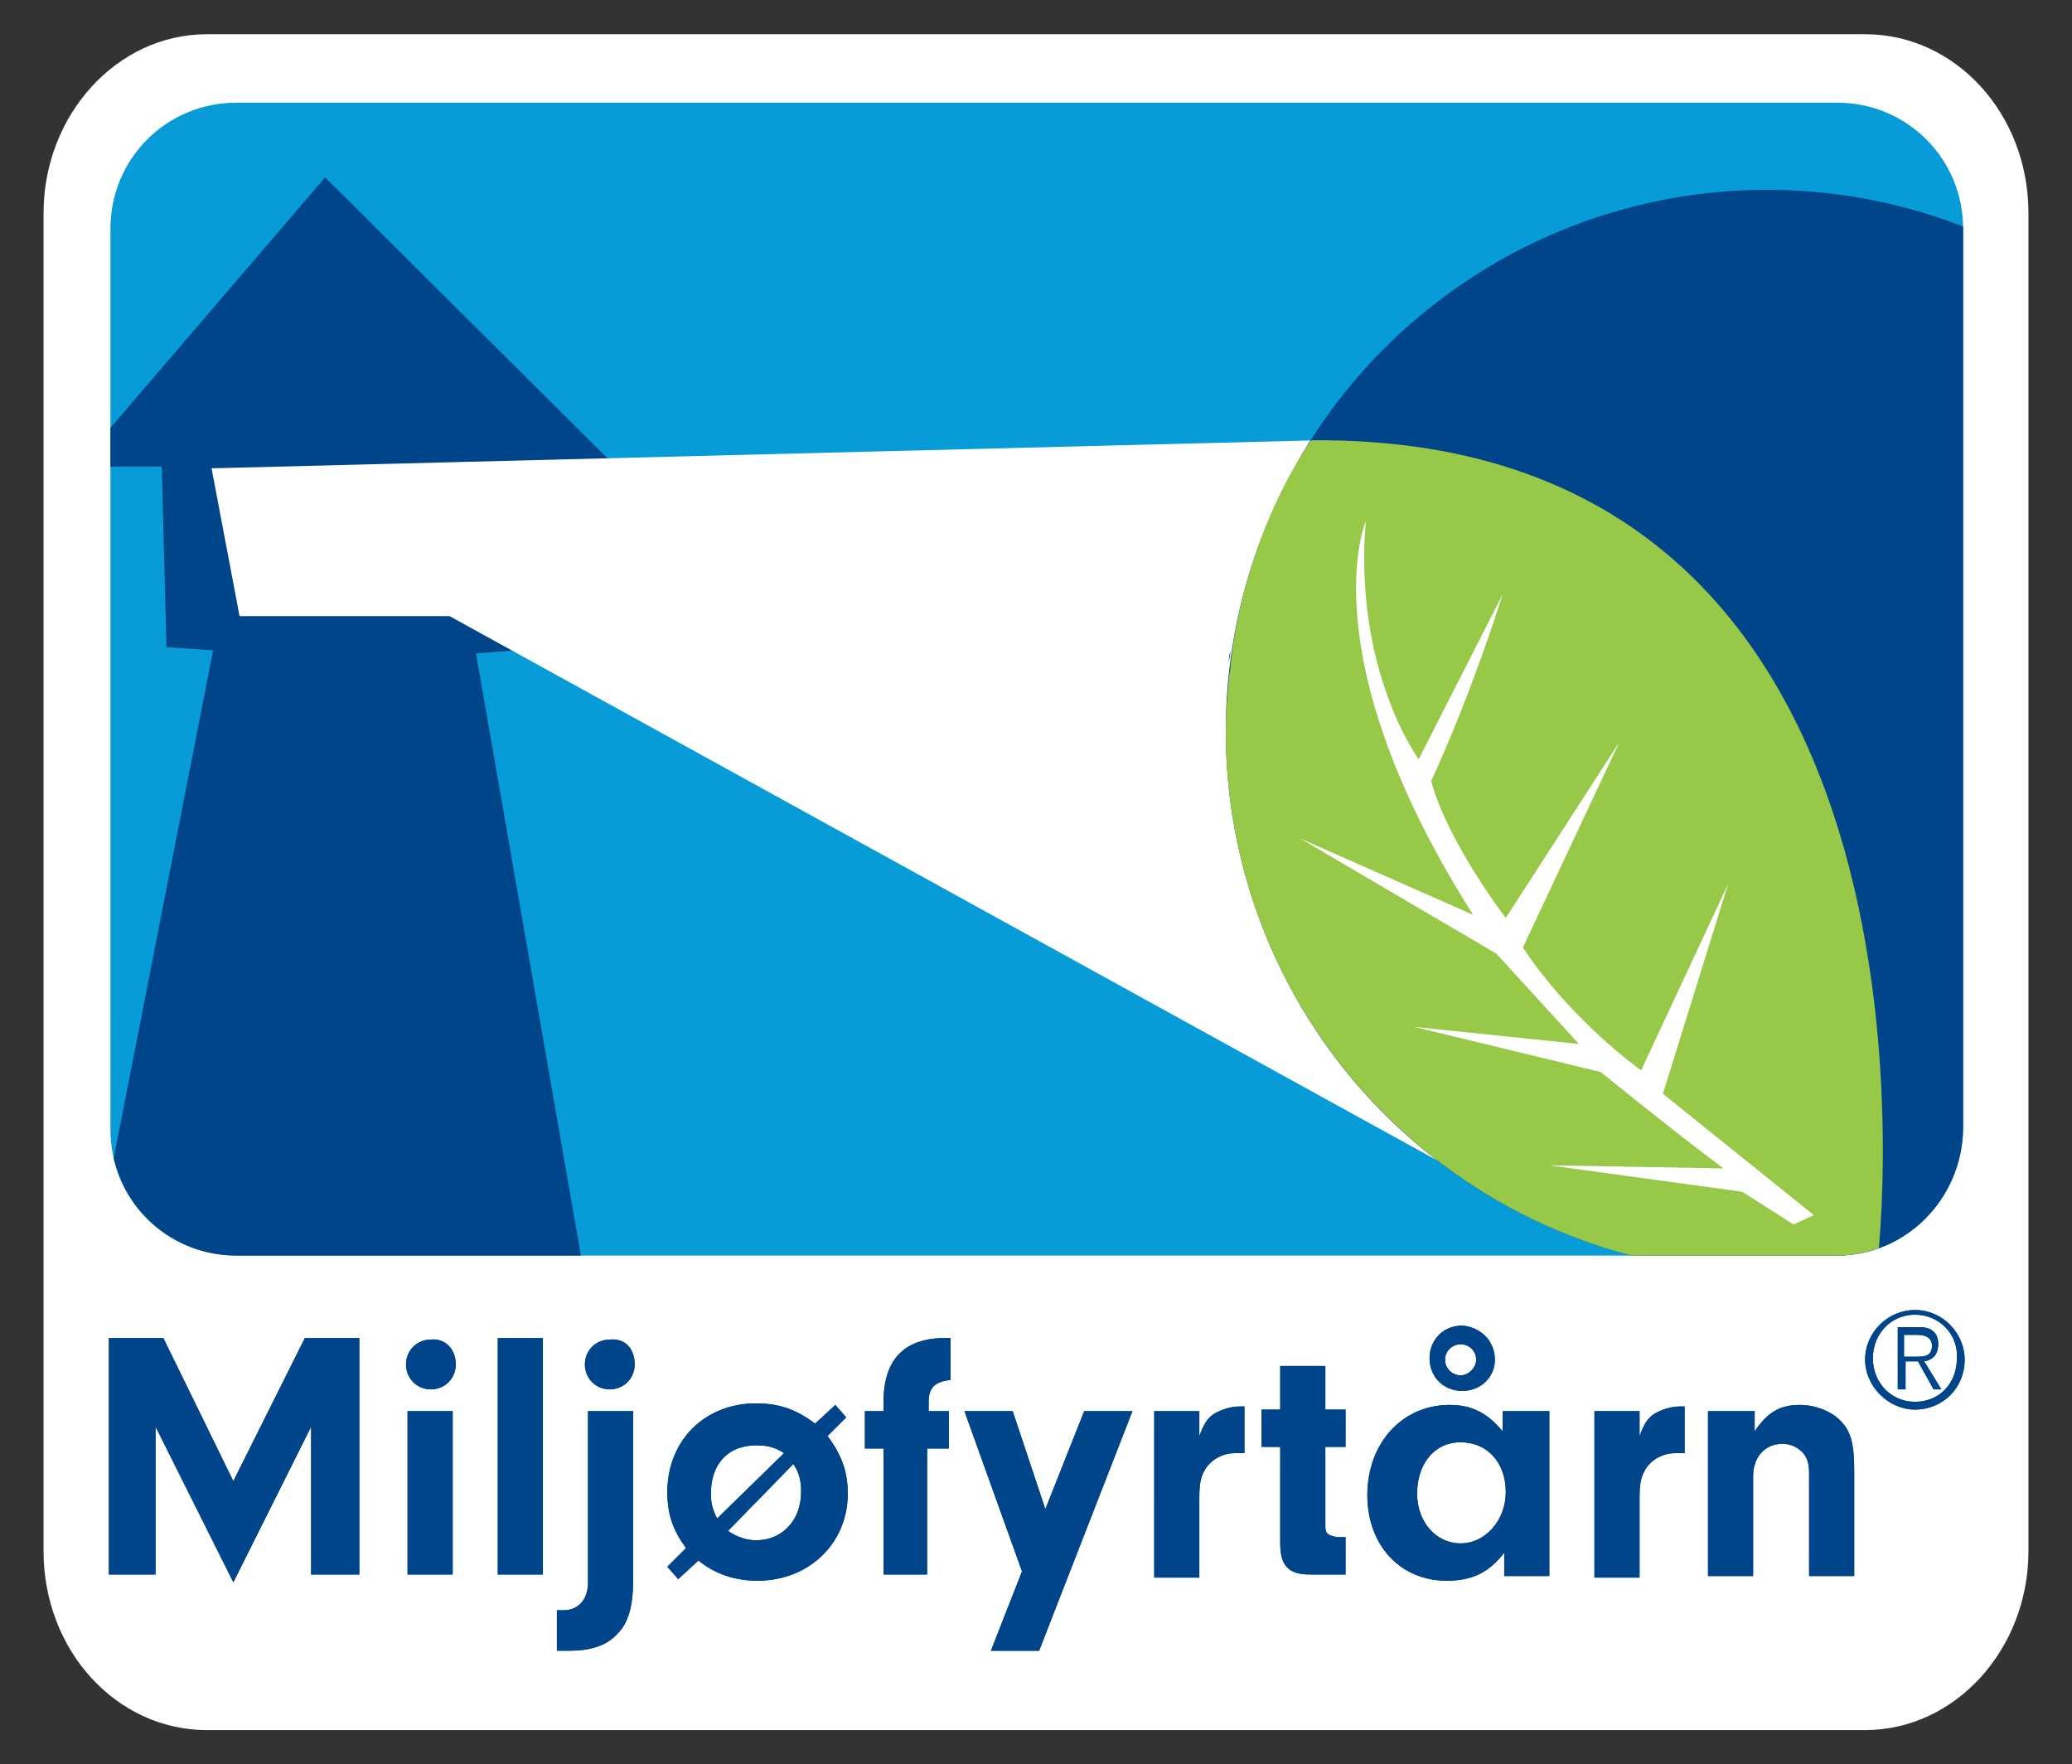
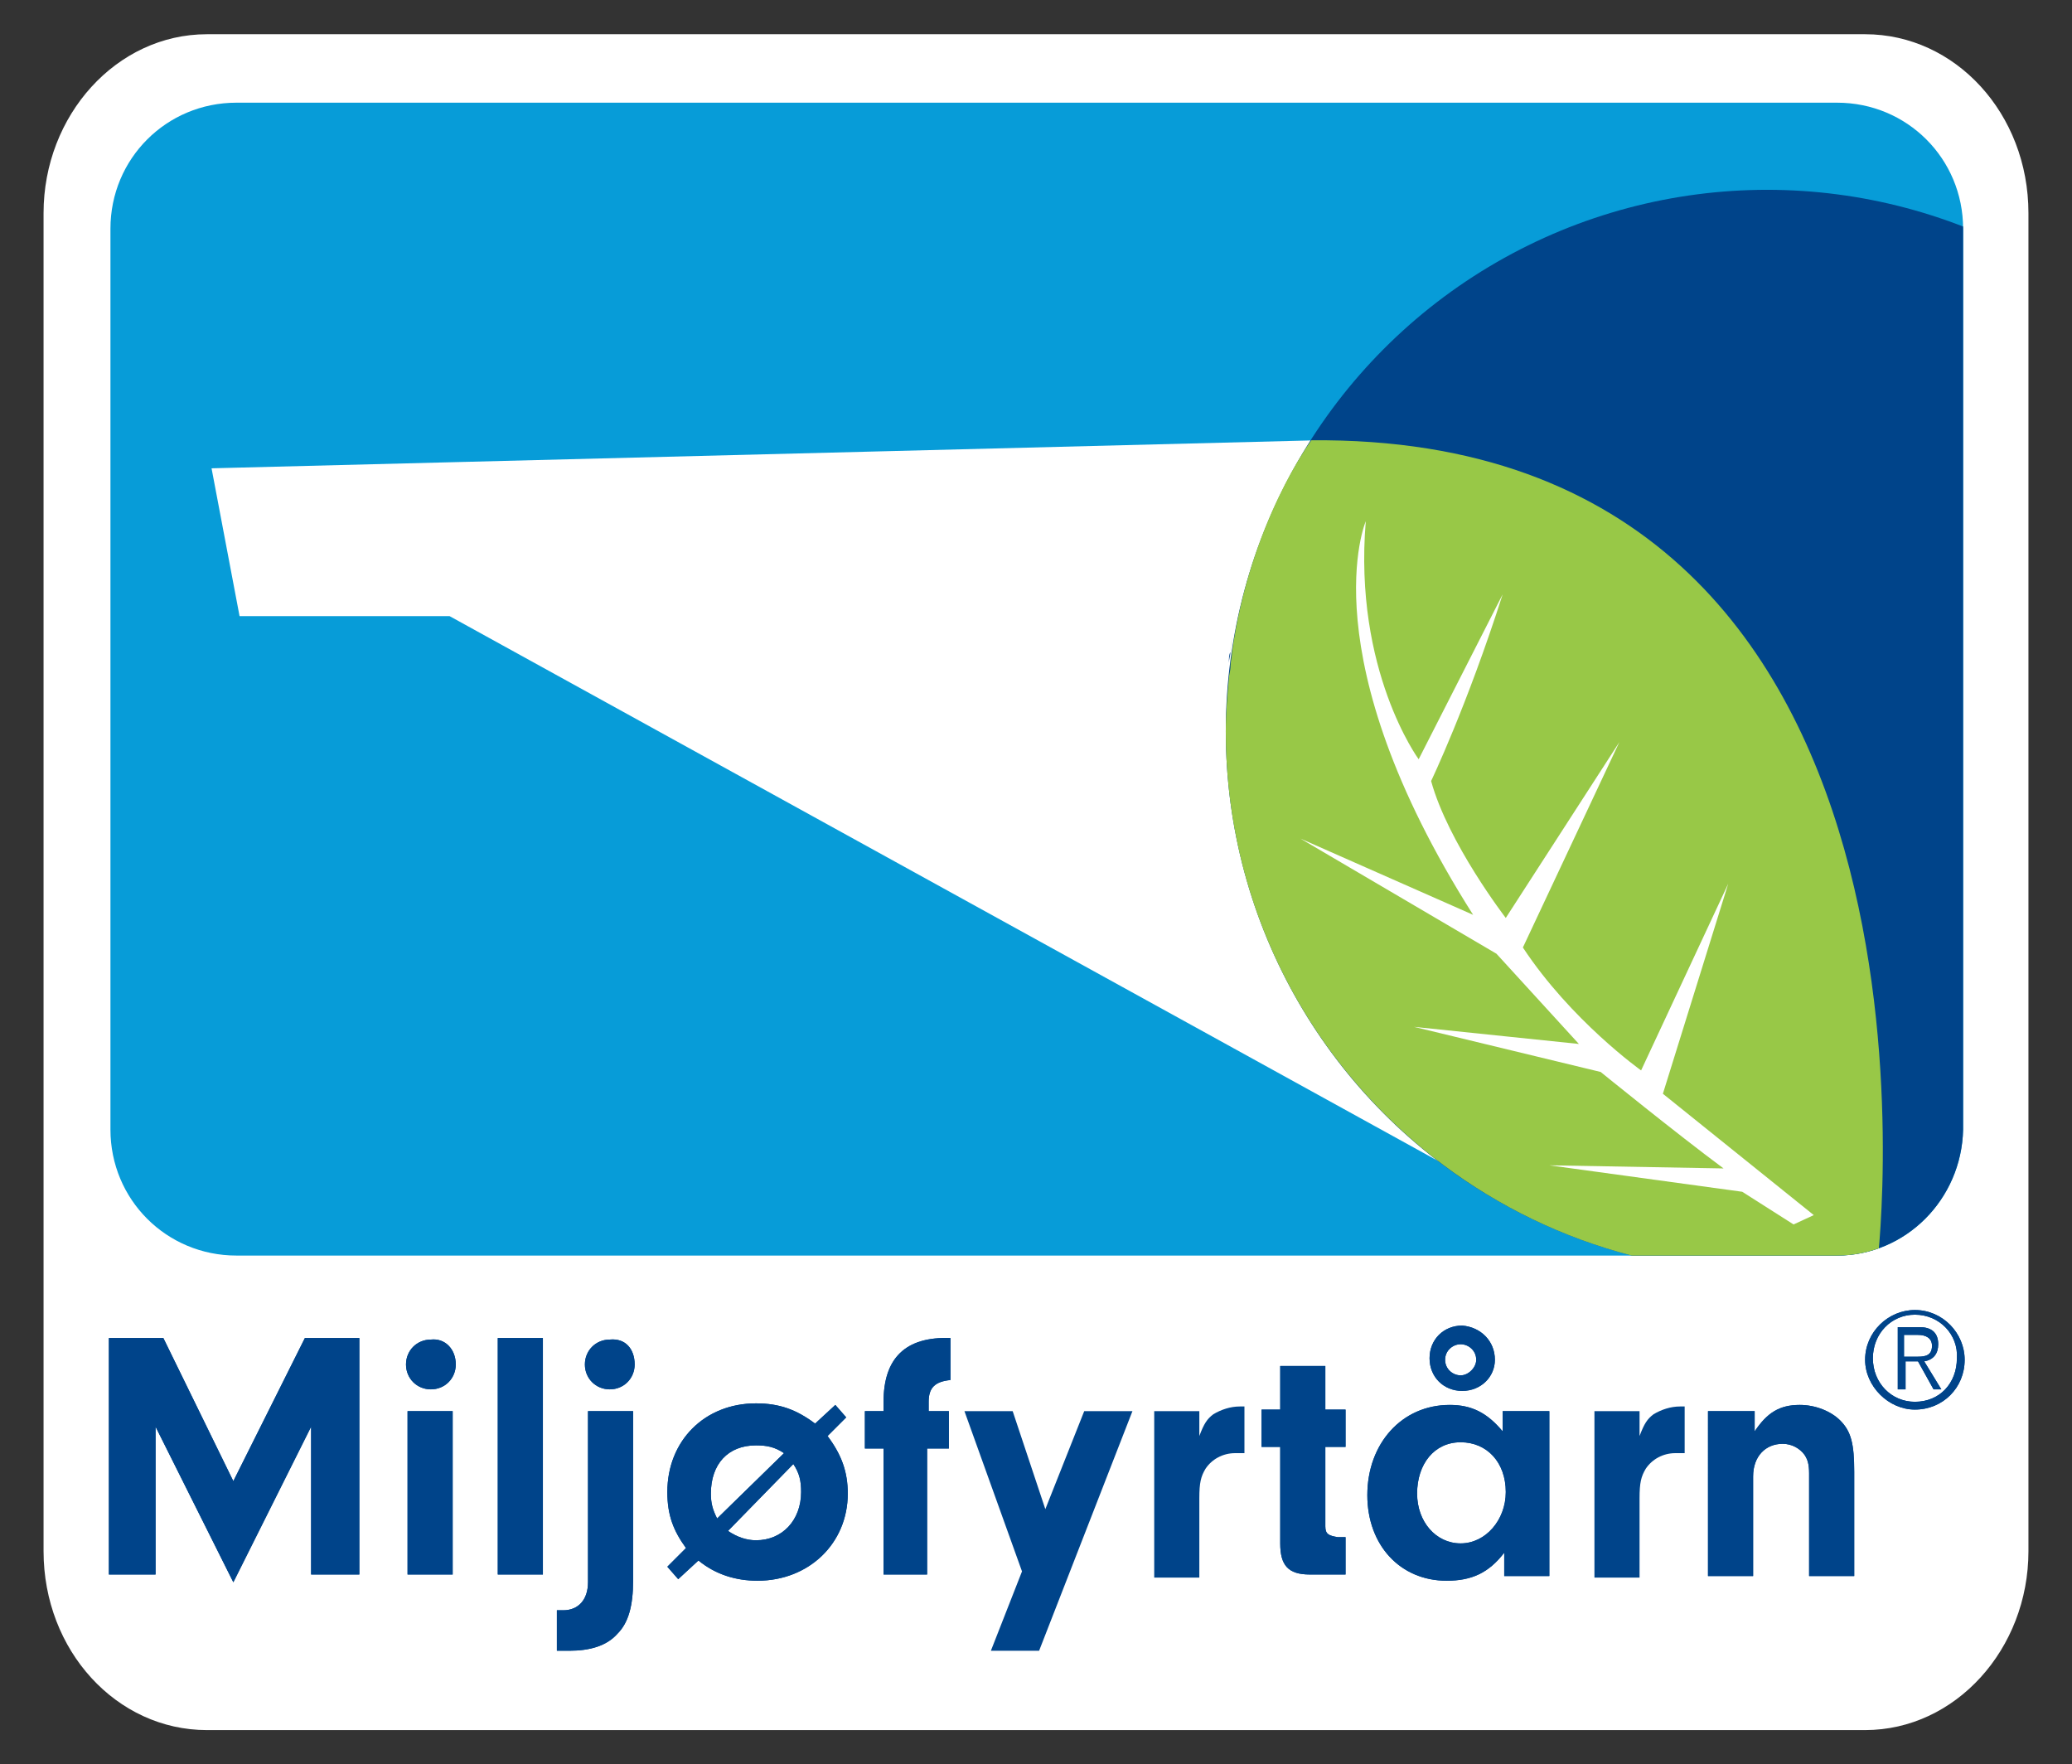
<svg xmlns="http://www.w3.org/2000/svg" xmlns:xlink="http://www.w3.org/1999/xlink" version="1.1" id="Layer_1" x="0px" y="0px" viewBox="0 0 133.2 113.4" style="enable-background:new 0 0 133.2 113.4;" xml:space="preserve">
  <rect x="0" y="0" width="133.2" height="113.4" fill="#333333" stroke="none" />
  <style type="text/css">
	.st0{fill:#FFFFFF;}
	.st1{fill:#00448A;}
	.st2{clip-path:url(#SVGID_00000166651053574280333390000011640356738018732731_);}
	.st3{fill:#079CD8;}
	.st4{fill:#98C847;}
</style>
  <g>
    <g>
      <g>
        <path class="st0" d="M130.4,99.7c0,6.3-4.7,11.5-10.5,11.5H13.3c-5.8,0-10.5-5.1-10.5-11.5v-86c0-6.3,4.7-11.5,10.5-11.5h106.6     c5.8,0,10.5,5.1,10.5,11.5V99.7z" />
      </g>
      <g>
        <g>
          <g>
            <g>
              <path class="st1" d="M119.9,87.4c0-1.8,1.5-3.2,3.2-3.2c1.8,0,3.2,1.5,3.2,3.2c0,1.8-1.4,3.2-3.2,3.2        C121.4,90.6,119.9,89.1,119.9,87.4z M123.1,84.5c-1.5,0-2.7,1.2-2.7,2.8c0,1.6,1.2,2.8,2.7,2.8c1.6,0,2.7-1.2,2.7-2.8        C125.9,85.8,124.7,84.5,123.1,84.5z M122.4,89.3H122v-4h1.4c0.7,0,1.2,0.3,1.2,1.1c0,0.6-0.3,1-0.9,1.1l1.1,1.8h-0.5l-1-1.8        h-0.8V89.3z M122.4,87.2h0.9c0.5,0,0.9-0.1,0.9-0.7c0-0.5-0.4-0.7-0.9-0.7h-0.9V87.2z" />
            </g>
          </g>
        </g>
        <g>
          <g>
            <path class="st1" d="M10.1,101.2H7V86h3.5l4.5,9.2l4.6-9.2h3.5v15.2h-3.1v-9.5l-5,10l-5-10V101.2z" />
            <path class="st1" d="M29.3,87.7c0,0.9-0.7,1.6-1.6,1.6c-0.9,0-1.6-0.7-1.6-1.6c0-0.9,0.7-1.6,1.6-1.6       C28.6,86,29.3,86.7,29.3,87.7z M29.1,101.2h-2.9V90.7h2.9V101.2z" />
            <path class="st1" d="M32,101.2V86h2.9v15.2H32z" />
            <path class="st1" d="M40.7,101.6c0,1.6-0.3,2.7-1,3.4c-0.7,0.8-1.8,1.1-3.1,1.1c-0.2,0-0.5,0-0.8,0v-2.6h0.4       c1,0,1.6-0.7,1.6-1.8V90.7h2.9V101.6z M40.8,87.7c0,0.9-0.7,1.6-1.6,1.6c-0.9,0-1.6-0.7-1.6-1.6c0-0.9,0.7-1.6,1.6-1.6       C40.2,86,40.8,86.7,40.8,87.7z" />
            <path class="st1" d="M43.6,101.5l-0.7-0.8l1.2-1.2c-0.8-1.1-1.2-2.1-1.2-3.6c0-3.3,2.4-5.7,5.7-5.7c1.5,0,2.6,0.4,3.8,1.3       l1.3-1.2l0.7,0.8l-1.2,1.2c0.9,1.2,1.3,2.3,1.3,3.7c0,3.2-2.5,5.6-5.8,5.6c-1.4,0-2.7-0.4-3.8-1.3L43.6,101.5z M50.4,93.4       c-0.6-0.4-1.1-0.5-1.8-0.5c-1.8,0-2.9,1.2-2.9,3.1c0,0.6,0.1,1,0.4,1.6L50.4,93.4z M46.8,98.4c0.6,0.4,1.2,0.6,1.8,0.6       c1.7,0,2.9-1.3,2.9-3.1c0-0.7-0.1-1.2-0.5-1.8L46.8,98.4z" />
            <path class="st1" d="M59.7,101.2h-2.9v-8.1h-1.2v-2.4h1.2v-0.6c0-2.8,1.4-4.2,4.3-4.1v2.7c-1,0.1-1.4,0.5-1.4,1.4v0.6H61v2.4       h-1.4V101.2z" />
-             <path class="st1" d="M69.7,90.7h3.1l-6,15.4h-3.1l2-5.1L62,90.7h3.1l2.1,6.3L69.7,90.7z" />
-             <path class="st1" d="M77.1,90.7v1.6c0.3-0.8,0.5-1.1,0.9-1.4c0.5-0.3,1.1-0.5,1.7-0.5c0.1,0,0.2,0,0.3,0v3c-0.2,0-0.5,0-0.6,0       c-0.8,0-1.5,0.4-1.9,1c-0.3,0.5-0.4,0.9-0.4,1.9v5.1h-2.9V90.7H77.1z" />
            <path class="st1" d="M85.2,98.1c0,0.5,0.2,0.6,0.8,0.7h0.5v2.4h-2.3c-1.4,0-1.9-0.6-1.9-2v-6.2h-1.2v-2.4h1.2v-2.8h2.9v2.8h1.3       v2.4h-1.3V98.1z" />
            <path class="st1" d="M96.7,90.7h2.9v10.6h-2.9v-1.5c-1,1.3-2.1,1.8-3.7,1.8c-3,0-5.1-2.3-5.1-5.5c0-3.3,2.2-5.8,5.3-5.8       c1.4,0,2.4,0.5,3.4,1.7V90.7z M91.1,96c0,1.8,1.2,3.2,2.8,3.2c1.6,0,2.9-1.5,2.9-3.3c0-1.9-1.2-3.2-2.9-3.2       C92.2,92.7,91.1,94.1,91.1,96z M96.1,87.4c0,1.1-0.9,2-2.1,2c-1.2,0-2.1-0.9-2.1-2.1c0-1.2,0.9-2.1,2.1-2.1       C95.2,85.3,96.1,86.2,96.1,87.4z M92.9,87.4c0,0.6,0.5,1,1,1c0.5,0,1-0.5,1-1c0-0.6-0.5-1-1-1C93.4,86.4,92.9,86.8,92.9,87.4z" />
-             <path class="st1" d="M105.4,90.7v1.6c0.3-0.8,0.5-1.1,0.9-1.4c0.5-0.3,1.1-0.5,1.7-0.5c0.1,0,0.2,0,0.3,0v3c-0.2,0-0.5,0-0.6,0       c-0.8,0-1.5,0.4-1.9,1c-0.3,0.5-0.4,0.9-0.4,1.9v5.1h-2.9V90.7H105.4z" />
            <path class="st1" d="M112.8,90.7V92c0.8-1.2,1.6-1.7,2.9-1.7c1,0,2,0.4,2.6,1c0.7,0.7,0.9,1.5,0.9,3.3v6.7h-2.9v-6.6       c0-0.6-0.1-0.9-0.3-1.2c-0.3-0.4-0.8-0.7-1.4-0.7c-1.1,0-1.9,0.8-1.9,2.1v6.4h-2.9V90.7H112.8z" />
          </g>
        </g>
      </g>
      <g>
        <defs>
          <path id="SVGID_1_" d="M118.1,80.7H15.2c-4.5,0-8.1-3.6-8.1-8.1V14.7c0-4.5,3.6-8.1,8.1-8.1h102.9c4.5,0,8.1,3.6,8.1,8.1v57.9      C126.1,77.1,122.5,80.7,118.1,80.7z" />
        </defs>
        <clipPath id="SVGID_00000077303293305818014900000006182309237974867903_">
          <use xlink:href="#SVGID_1_" style="overflow:visible;" />
        </clipPath>
        <g style="clip-path:url(#SVGID_00000077303293305818014900000006182309237974867903_);">
          <rect x="0.4" y="0.6" class="st3" width="142.5" height="83.3" />
-           <path class="st1" d="M7.2,75c0,0-9.6,6.3-8.6,11.3c0.8,3.9,11.6,6.9,15,6.9c12.5-0.1,23.9-11.6,23.9-11.6L30.6,42l2.5-0.2      l-0.3-12l6.7,0.1L20.9,11.4L5.3,29.6L7.1,30h3.3l0.3,11.6l3,0.2L7.2,75z" />
          <path class="st0" d="M13.6,30.1l1.8,9.5h13.5l69.5,38.3c0,0-28.1-19.8-13.8-49.6L13.6,30.1z" />
          <g>
            <circle class="st1" cx="113.6" cy="47" r="34.8" />
            <g>
              <path class="st1" d="M79,42.6c0-0.2,0.1-0.5,0.1-0.7C79,42.1,79,42.3,79,42.6z" />
              <path class="st4" d="M79.1,41.9c0-0.3,0.1-0.6,0.1-1C79.2,41.2,79.1,41.5,79.1,41.9z" />
              <path class="st4" d="M84.3,28.3c0,0-3.9,5.2-5.1,13.6c0,0.3-0.1,0.6-0.1,1c0,0.2-0.1,0.5-0.1,0.7c-0.1,1.1-0.2,2.3-0.2,3.4        c0,19.2,15.6,34.8,34.8,34.8c2.4,0,4.8-0.2,7.1-0.7C120.7,81.1,127.1,27.9,84.3,28.3z" />
            </g>
            <path class="st0" d="M116.6,78.1l-9.7-7.8l4.2-13.5l-5.6,12c0,0-4.5-3.2-7.6-7.9l6.2-13.2L96.8,59c0,0-3.7-4.8-4.8-8.8       c0,0,2.3-4.8,4.6-12l-5.4,10.6c0,0-4.2-5.7-3.4-15.3c0,0-3.7,8.6,6.9,25.3l-11.1-4.9l12.6,7.4l5.3,5.8l-10.6-1.1l12,2.9       c0,0,4.8,3.9,7.9,6.2l-11.2-0.2l12.4,1.7l3.3,2.1L116.6,78.1z" />
          </g>
        </g>
      </g>
    </g>
    <g>
      <g>
        <g>
          <g>
            <path class="st1" d="M119.9,87.4c0-1.8,1.5-3.2,3.2-3.2c1.8,0,3.2,1.5,3.2,3.2c0,1.8-1.4,3.2-3.2,3.2       C121.4,90.6,119.9,89.1,119.9,87.4z M123.1,84.5c-1.5,0-2.7,1.2-2.7,2.8c0,1.6,1.2,2.8,2.7,2.8c1.6,0,2.7-1.2,2.7-2.8       C125.9,85.8,124.7,84.5,123.1,84.5z M122.4,89.3H122v-4h1.4c0.7,0,1.2,0.3,1.2,1.1c0,0.6-0.3,1-0.9,1.1l1.1,1.8h-0.5l-1-1.8       h-0.8V89.3z M122.4,87.2h0.9c0.5,0,0.9-0.1,0.9-0.7c0-0.5-0.4-0.7-0.9-0.7h-0.9V87.2z" />
          </g>
        </g>
      </g>
      <g>
        <g>
          <path class="st1" d="M10.1,101.2H7V86h3.5l4.5,9.2l4.6-9.2h3.5v15.2h-3.1v-9.5l-5,10l-5-10V101.2z" />
          <path class="st1" d="M29.3,87.7c0,0.9-0.7,1.6-1.6,1.6c-0.9,0-1.6-0.7-1.6-1.6c0-0.9,0.7-1.6,1.6-1.6      C28.6,86,29.3,86.7,29.3,87.7z M29.1,101.2h-2.9V90.7h2.9V101.2z" />
-           <path class="st1" d="M32,101.2V86h2.9v15.2H32z" />
+           <path class="st1" d="M32,101.2V86h2.9v15.2H32" />
          <path class="st1" d="M40.7,101.6c0,1.6-0.3,2.7-1,3.4c-0.7,0.8-1.8,1.1-3.1,1.1c-0.2,0-0.5,0-0.8,0v-2.6h0.4      c1,0,1.6-0.7,1.6-1.8V90.7h2.9V101.6z M40.8,87.7c0,0.9-0.7,1.6-1.6,1.6c-0.9,0-1.6-0.7-1.6-1.6c0-0.9,0.7-1.6,1.6-1.6      C40.2,86,40.8,86.7,40.8,87.7z" />
          <path class="st1" d="M43.6,101.5l-0.7-0.8l1.2-1.2c-0.8-1.1-1.2-2.1-1.2-3.6c0-3.3,2.4-5.7,5.7-5.7c1.5,0,2.6,0.4,3.8,1.3      l1.3-1.2l0.7,0.8l-1.2,1.2c0.9,1.2,1.3,2.3,1.3,3.7c0,3.2-2.5,5.6-5.8,5.6c-1.4,0-2.7-0.4-3.8-1.3L43.6,101.5z M50.4,93.4      c-0.6-0.4-1.1-0.5-1.8-0.5c-1.8,0-2.9,1.2-2.9,3.1c0,0.6,0.1,1,0.4,1.6L50.4,93.4z M46.8,98.4c0.6,0.4,1.2,0.6,1.8,0.6      c1.7,0,2.9-1.3,2.9-3.1c0-0.7-0.1-1.2-0.5-1.8L46.8,98.4z" />
          <path class="st1" d="M59.7,101.2h-2.9v-8.1h-1.2v-2.4h1.2v-0.6c0-2.8,1.4-4.2,4.3-4.1v2.7c-1,0.1-1.4,0.5-1.4,1.4v0.6H61v2.4      h-1.4V101.2z" />
          <path class="st1" d="M69.7,90.7h3.1l-6,15.4h-3.1l2-5.1L62,90.7h3.1l2.1,6.3L69.7,90.7z" />
          <path class="st1" d="M77.1,90.7v1.6c0.3-0.8,0.5-1.1,0.9-1.4c0.5-0.3,1.1-0.5,1.7-0.5c0.1,0,0.2,0,0.3,0v3c-0.2,0-0.5,0-0.6,0      c-0.8,0-1.5,0.4-1.9,1c-0.3,0.5-0.4,0.9-0.4,1.9v5.1h-2.9V90.7H77.1z" />
          <path class="st1" d="M85.2,98.1c0,0.5,0.2,0.6,0.8,0.7h0.5v2.4h-2.3c-1.4,0-1.9-0.6-1.9-2v-6.2h-1.2v-2.4h1.2v-2.8h2.9v2.8h1.3      v2.4h-1.3V98.1z" />
          <path class="st1" d="M96.7,90.7h2.9v10.6h-2.9v-1.5c-1,1.3-2.1,1.8-3.7,1.8c-3,0-5.1-2.3-5.1-5.5c0-3.3,2.2-5.8,5.3-5.8      c1.4,0,2.4,0.5,3.4,1.7V90.7z M91.1,96c0,1.8,1.2,3.2,2.8,3.2c1.6,0,2.9-1.5,2.9-3.3c0-1.9-1.2-3.2-2.9-3.2      C92.2,92.7,91.1,94.1,91.1,96z M96.1,87.4c0,1.1-0.9,2-2.1,2c-1.2,0-2.1-0.9-2.1-2.1c0-1.2,0.9-2.1,2.1-2.1      C95.2,85.3,96.1,86.2,96.1,87.4z M92.9,87.4c0,0.6,0.5,1,1,1c0.5,0,1-0.5,1-1c0-0.6-0.5-1-1-1C93.4,86.4,92.9,86.8,92.9,87.4z" />
          <path class="st1" d="M105.4,90.7v1.6c0.3-0.8,0.5-1.1,0.9-1.4c0.5-0.3,1.1-0.5,1.7-0.5c0.1,0,0.2,0,0.3,0v3c-0.2,0-0.5,0-0.6,0      c-0.8,0-1.5,0.4-1.9,1c-0.3,0.5-0.4,0.9-0.4,1.9v5.1h-2.9V90.7H105.4z" />
          <path class="st1" d="M112.8,90.7V92c0.8-1.2,1.6-1.7,2.9-1.7c1,0,2,0.4,2.6,1c0.7,0.7,0.9,1.5,0.9,3.3v6.7h-2.9v-6.6      c0-0.6-0.1-0.9-0.3-1.2c-0.3-0.4-0.8-0.7-1.4-0.7c-1.1,0-1.9,0.8-1.9,2.1v6.4h-2.9V90.7H112.8z" />
        </g>
      </g>
    </g>
  </g>
</svg>